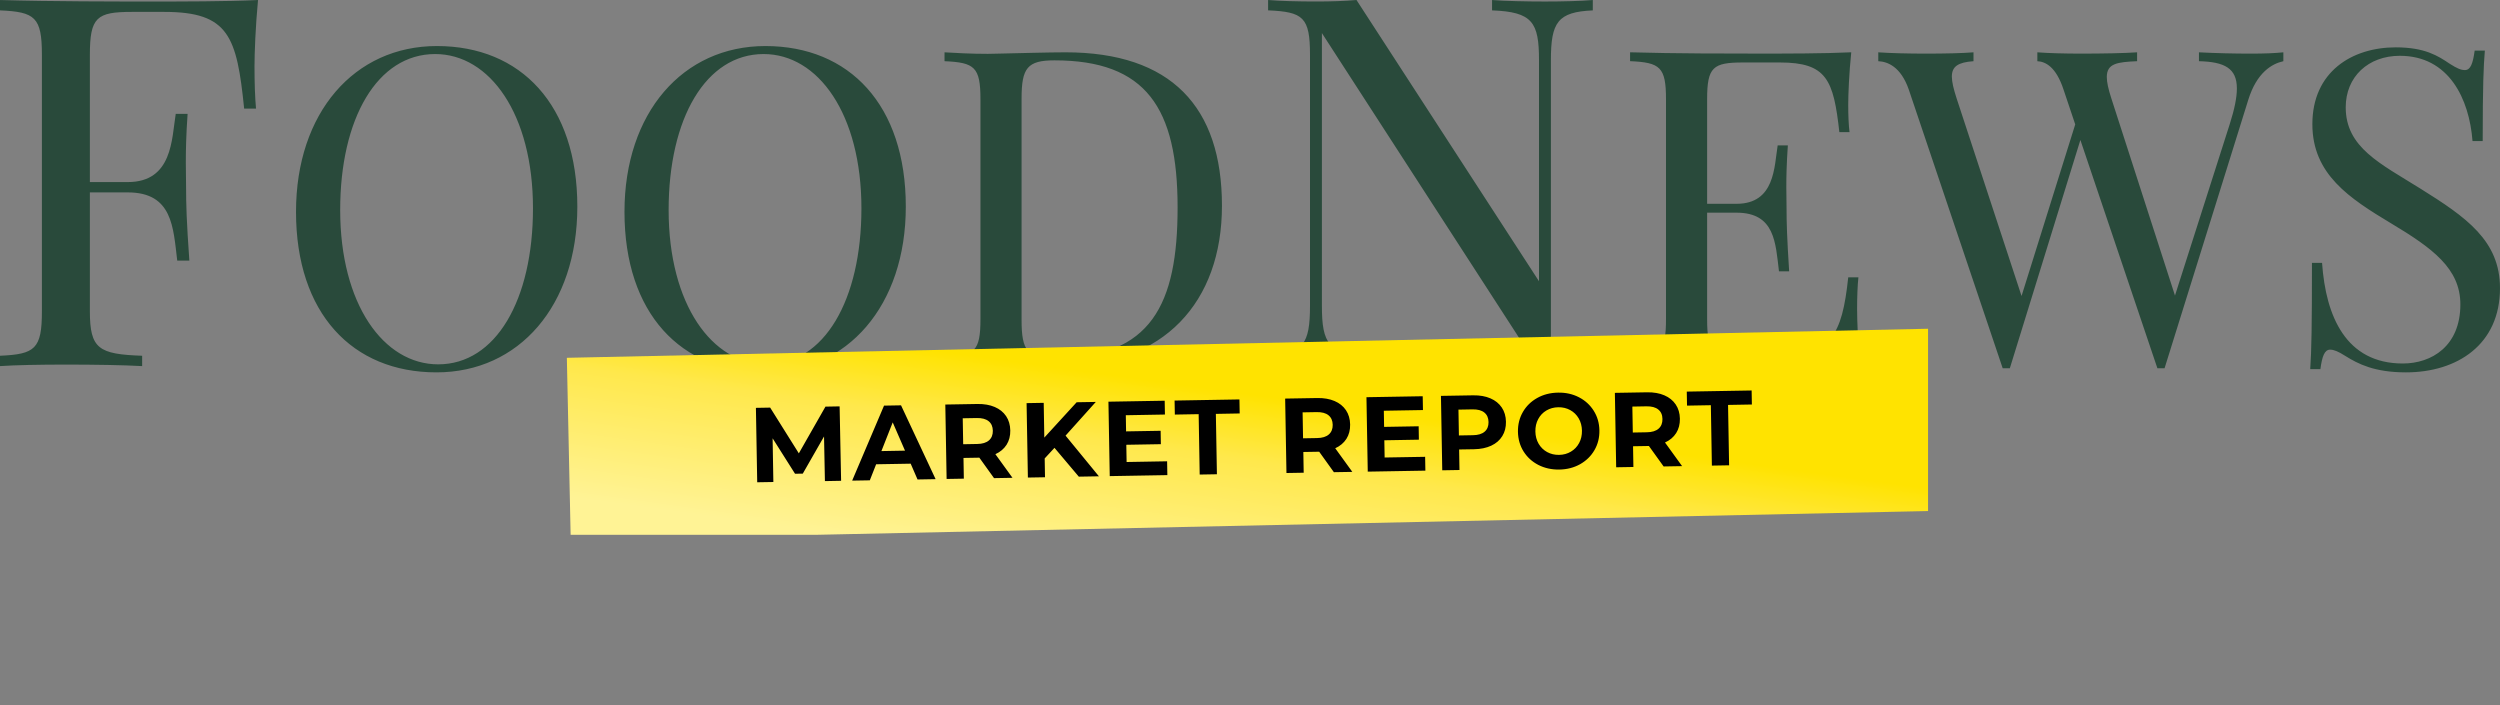
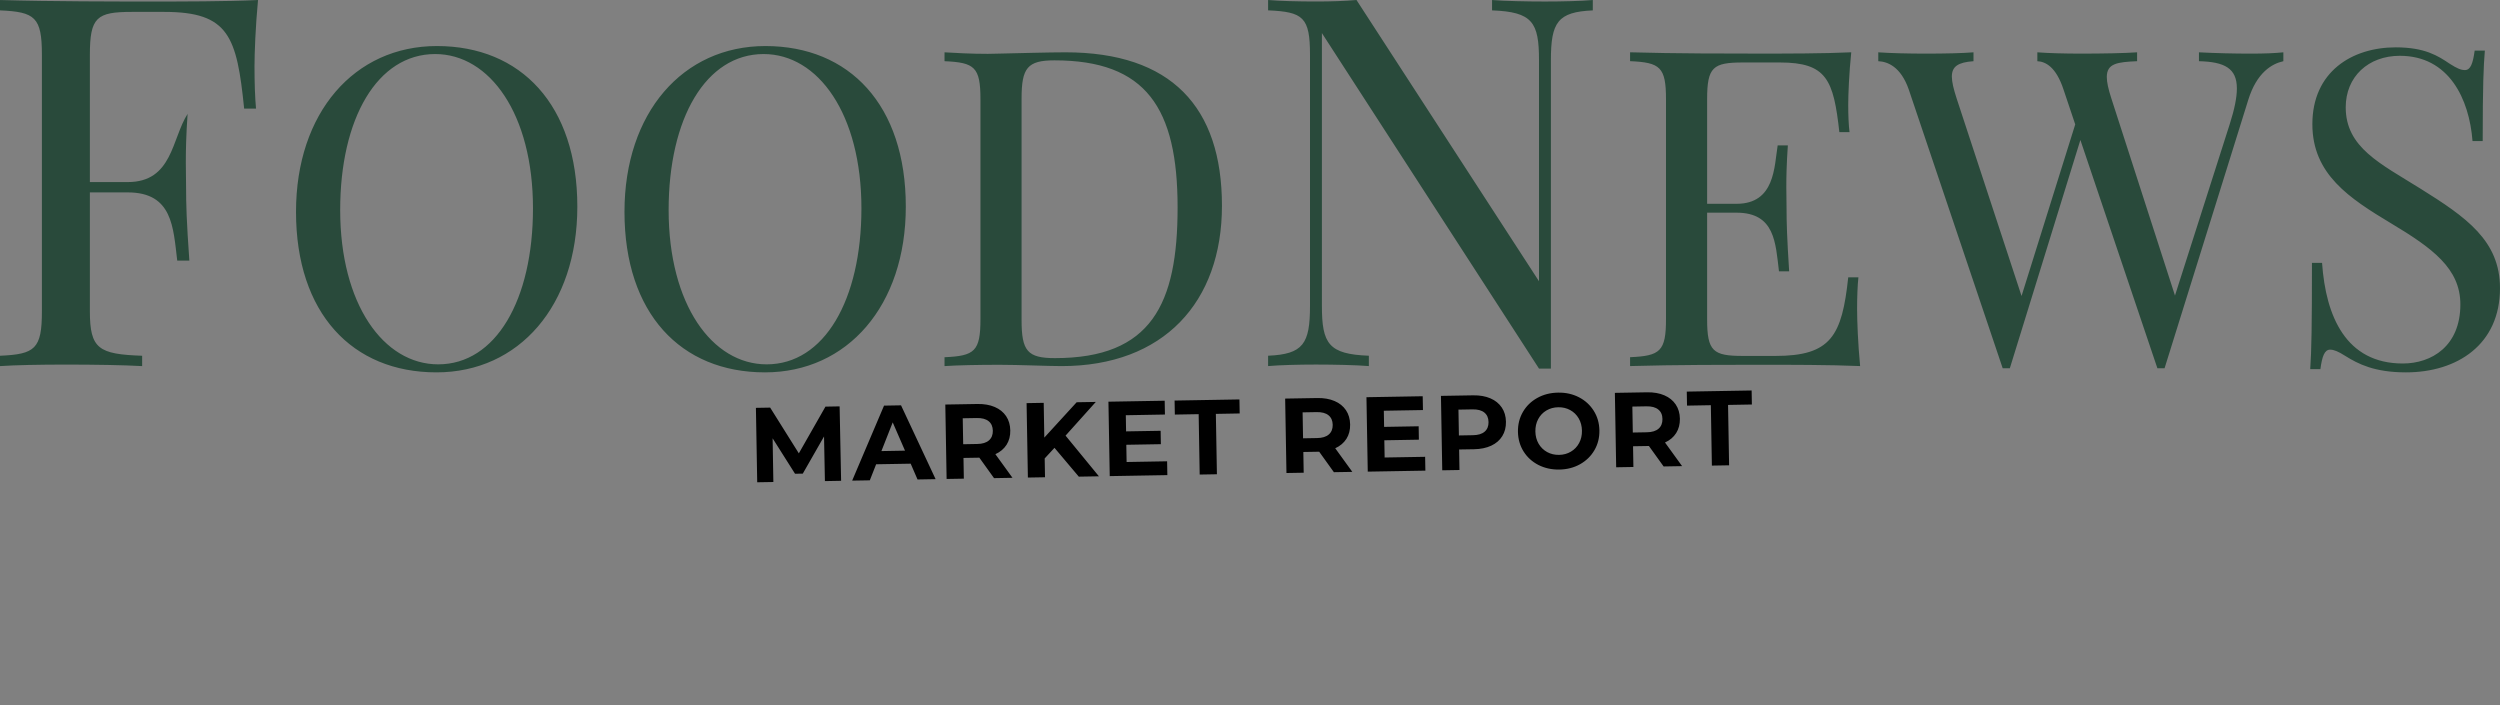
<svg xmlns="http://www.w3.org/2000/svg" xmlns:ns1="http://sodipodi.sourceforge.net/DTD/sodipodi-0.dtd" xmlns:ns2="http://www.inkscape.org/namespaces/inkscape" version="1.1" id="Ebene_1" x="0px" y="0px" viewBox="0 0 1000 282" xml:space="preserve" ns1:docname="PaulMMueller_Marktbericht_Header_EN.svg" width="1000" height="282" ns2:version="1.0.1 (c497b03c, 2020-09-10)">
  <rect x="0" y="0" width="1000" height="282" fill="#808080" stroke="none" />
  <defs id="defs921" />
  <ns1:namedview pagecolor="#ffffff" bordercolor="#666666" borderopacity="1" objecttolerance="10" gridtolerance="10" guidetolerance="10" ns2:pageopacity="0" ns2:pageshadow="2" ns2:window-width="2560" ns2:window-height="1387" id="namedview919" showgrid="false" lock-margins="true" fit-margin-top="0" fit-margin-left="0" fit-margin-right="0" fit-margin-bottom="0" ns2:zoom="1.848" ns2:cx="500" ns2:cy="106.955" ns2:window-x="1920" ns2:window-y="25" ns2:window-maximized="1" ns2:current-layer="Ebene_1" />
  <style type="text/css" id="style897">
	.st0{fill:#294A3B;}
	.st1{fill:url(#SVGID_1_);}
</style>
  <g id="g916">
    <g id="g901">
-       <path class="st0" d="m 924.78,105.15 c 0,25.02 -0.17,35.23 -0.69,42.5 h 4.07 c 0.69,-5.11 1.64,-7.79 3.9,-7.79 1.47,0 3.2,0.69 6.06,2.51 5.11,3.2 11.68,6.58 24.23,6.58 20.6,0 37.65,-11.17 37.65,-33.67 0,-19.04 -13.5,-28.39 -31.94,-39.9 -15.93,-9.96 -29.77,-16.36 -29.77,-32.46 0,-12.21 9,-20.6 21.64,-20.6 19.65,0 27.78,17.22 29.08,34.1 h 4.07 c 0,-22.33 0.35,-29.95 0.86,-36.18 h -4.07 c -0.69,5.11 -1.64,7.79 -3.89,7.79 -1.64,0 -3.2,-0.69 -6.06,-2.51 -4.76,-3.2 -9.96,-6.58 -21.64,-6.58 -17.49,0 -33.33,9.78 -33.33,30.73 0,20 14.72,29.6 31.59,39.73 16.45,9.87 27.61,18 27.61,32.37 0,16.71 -11.51,23.63 -23.03,23.63 -22.68,0 -30.81,-18.78 -32.29,-40.25 z M 879.6,24.48 c 10.3,0.26 15.15,2.86 15.15,10.91 0,3.63 -0.95,8.31 -2.86,14.28 l -21.9,68.55 -25.45,-78.85 c -1.21,-3.72 -1.82,-6.49 -1.82,-8.57 0,-5.46 4.24,-5.97 12.12,-6.32 v -3.55 c -5.02,0.35 -13.5,0.52 -22.68,0.52 -6.06,0 -12.98,-0.18 -17.22,-0.52 v 3.55 c 3.2,0.17 7.44,2.16 10.47,11.34 l 4.68,13.94 -21.47,68.64 -25.97,-79.03 c -1.21,-3.72 -1.91,-6.58 -1.91,-8.74 0,-4.07 2.51,-5.71 8.66,-6.15 v -3.55 c -4.24,0.35 -11.34,0.52 -19.13,0.52 -6.75,0 -14.2,-0.18 -18.96,-0.52 v 3.55 c 3.72,0.17 9,2.16 12.2,11.34 l 37.57,111.49 h 1.47 1.38 l 28.22,-91.32 30.81,91.32 h 1.39 1.47 l 33.5,-107.42 c 3.38,-10.82 9.35,-14.37 14.02,-15.41 v -3.55 c -3.55,0.35 -7.27,0.52 -13.33,0.52 -6.23,0 -13.68,-0.18 -20.43,-0.52 v 3.55 z m -140.31,86.47 c -2.51,23.46 -6.93,31.42 -29.09,31.42 h -12.98 c -12.03,0 -14.37,-1.82 -14.37,-14.71 V 85.07 h 11.77 c 15.41,0 15.58,12.12 16.97,23.46 h 4.07 c -0.86,-13.5 -1.04,-19.39 -1.04,-25.19 0,-2.6 -0.09,-5.19 -0.09,-8.48 0,-4.07 0.09,-9.18 0.61,-16.71 h -4.07 c -1.38,8.48 -1.04,23.37 -16.45,23.37 H 682.85 V 39.71 c 0,-12.9 2.34,-14.72 14.37,-14.72 h 14.72 c 18.78,0 21.47,6.92 23.8,27.87 h 4.07 c -0.35,-2.68 -0.52,-6.75 -0.52,-10.99 0,-4.07 0.35,-12.64 1.21,-20.95 -10.99,0.52 -26.23,0.52 -37.05,0.52 -10.65,0 -34.02,0 -51.42,-0.52 v 3.55 c 12.03,0.52 14.37,2.34 14.37,15.23 v 87.95 c 0,12.9 -2.34,14.71 -14.37,15.23 v 3.55 c 17.4,-0.52 40.77,-0.52 51.42,-0.52 11.86,0 28.56,0 40.6,0.52 -0.87,-9 -1.21,-18.26 -1.21,-22.68 0,-4.93 0.17,-9.61 0.52,-12.81 h -4.07 z M 637.12,0.01 c -4.55,0.4 -12.22,0.6 -19.19,0.6 -7.07,0 -16.16,-0.2 -21.11,-0.6 V 4.15 C 612.98,4.76 615.6,8.9 615.6,24.04 V 112.5 L 542.59,0 c -4.54,0.4 -10.1,0.6 -16.16,0.6 -6.97,0 -14.64,-0.2 -19.19,-0.6 V 4.14 C 521.28,4.75 524,6.87 524,21.91 v 100.48 c 0,15.15 -2.73,19.29 -16.76,19.9 v 4.14 c 4.55,-0.4 12.22,-0.61 19.19,-0.61 7.07,0 16.16,0.2 21.11,0.61 v -4.14 c -16.06,-0.61 -18.78,-4.75 -18.78,-19.9 V 13.24 l 86.85,134.21 h 4.75 V 24.05 c 0,-15.15 2.73,-19.29 16.76,-19.89 V 0.01 Z M 408.63,39.37 c 0,-12.21 2.34,-15.23 13.16,-15.23 36.7,0 49.25,19.13 49.25,58.86 0,38.61 -10.47,60.25 -49.08,60.25 -10.99,0 -13.33,-2.86 -13.33,-15.23 z M 377.81,24.48 c 12.03,0.52 14.37,2.34 14.37,15.23 v 87.95 c 0,12.9 -2.34,14.71 -14.37,15.23 v 3.55 c 4.93,-0.35 13.68,-0.52 21.99,-0.52 7.62,0 19.48,0.52 24.84,0.52 40.77,0 64.14,-25.54 64.14,-64.14 0,-39.56 -20.34,-61.37 -62.58,-61.37 -6.75,0 -18.61,0.35 -26.75,0.52 -1.47,0 -2.86,0.09 -4.33,0.09 -6.58,0 -13.24,-0.35 -17.31,-0.61 z m -72.36,-2.86 c 21.81,0 39.12,23.98 39.12,61.71 0,36.7 -14.89,62.41 -37.91,62.41 -21.81,0 -39.21,-23.98 -39.21,-61.72 0,-36.69 14.89,-62.4 38,-62.4 m 0.69,-3.2 c -32.98,0 -56.35,26.66 -56.35,66.31 0,40.59 22.5,64.22 56.18,64.22 32.98,0 56.35,-26.66 56.35,-66.3 0,-40.6 -22.5,-64.23 -56.18,-64.23 m -132.08,3.2 c 21.81,0 39.13,23.98 39.13,61.71 0,36.7 -14.89,62.41 -37.91,62.41 -21.81,0 -39.21,-23.98 -39.21,-61.72 -0.01,-36.69 14.87,-62.4 37.99,-62.4 m 0.69,-3.2 c -32.98,0 -56.35,26.66 -56.35,66.31 0,40.59 22.51,64.22 56.18,64.22 32.98,0 56.35,-26.66 56.35,-66.3 -0.01,-40.6 -22.51,-64.23 -56.18,-64.23 M 0,4.15 c 14.04,0.61 16.76,2.73 16.76,17.77 v 102.6 c 0,15.05 -2.72,17.17 -16.76,17.78 v 4.14 c 5.76,-0.4 15.75,-0.61 26.46,-0.61 11.21,0 23.23,0.2 30.4,0.61 V 142.3 C 39.49,141.69 35.95,139.57 35.95,124.52 V 76.96 H 51.1 c 17.97,0 18.18,14.04 19.79,27.27 h 4.85 C 74.63,88.58 74.43,81.71 74.43,74.84 c 0,-3.03 -0.1,-6.06 -0.1,-9.79 0,-4.85 0.1,-10.81 0.71,-19.49 H 70.29 C 68.67,55.46 69.08,72.83 51.1,72.83 H 35.95 V 21.93 C 35.95,6.89 38.68,4.76 52.72,4.76 h 13.03 c 25.85,0 28.98,9.9 31.91,38.68 h 4.75 C 102,39.1 101.8,33.14 101.8,26.47 c 0,-5.15 0.41,-15.95 1.41,-26.46 -12.83,0.6 -30.6,0.6 -43.22,0.6 -12.42,0 -39.69,0 -59.99,-0.6 0,0 0,4.14 0,4.14 z" id="path899" />
+       <path class="st0" d="m 924.78,105.15 c 0,25.02 -0.17,35.23 -0.69,42.5 h 4.07 c 0.69,-5.11 1.64,-7.79 3.9,-7.79 1.47,0 3.2,0.69 6.06,2.51 5.11,3.2 11.68,6.58 24.23,6.58 20.6,0 37.65,-11.17 37.65,-33.67 0,-19.04 -13.5,-28.39 -31.94,-39.9 -15.93,-9.96 -29.77,-16.36 -29.77,-32.46 0,-12.21 9,-20.6 21.64,-20.6 19.65,0 27.78,17.22 29.08,34.1 h 4.07 c 0,-22.33 0.35,-29.95 0.86,-36.18 h -4.07 c -0.69,5.11 -1.64,7.79 -3.89,7.79 -1.64,0 -3.2,-0.69 -6.06,-2.51 -4.76,-3.2 -9.96,-6.58 -21.64,-6.58 -17.49,0 -33.33,9.78 -33.33,30.73 0,20 14.72,29.6 31.59,39.73 16.45,9.87 27.61,18 27.61,32.37 0,16.71 -11.51,23.63 -23.03,23.63 -22.68,0 -30.81,-18.78 -32.29,-40.25 z M 879.6,24.48 c 10.3,0.26 15.15,2.86 15.15,10.91 0,3.63 -0.95,8.31 -2.86,14.28 l -21.9,68.55 -25.45,-78.85 c -1.21,-3.72 -1.82,-6.49 -1.82,-8.57 0,-5.46 4.24,-5.97 12.12,-6.32 v -3.55 c -5.02,0.35 -13.5,0.52 -22.68,0.52 -6.06,0 -12.98,-0.18 -17.22,-0.52 v 3.55 c 3.2,0.17 7.44,2.16 10.47,11.34 l 4.68,13.94 -21.47,68.64 -25.97,-79.03 c -1.21,-3.72 -1.91,-6.58 -1.91,-8.74 0,-4.07 2.51,-5.71 8.66,-6.15 v -3.55 c -4.24,0.35 -11.34,0.52 -19.13,0.52 -6.75,0 -14.2,-0.18 -18.96,-0.52 v 3.55 c 3.72,0.17 9,2.16 12.2,11.34 l 37.57,111.49 h 1.47 1.38 l 28.22,-91.32 30.81,91.32 h 1.39 1.47 l 33.5,-107.42 c 3.38,-10.82 9.35,-14.37 14.02,-15.41 v -3.55 c -3.55,0.35 -7.27,0.52 -13.33,0.52 -6.23,0 -13.68,-0.18 -20.43,-0.52 v 3.55 z m -140.31,86.47 c -2.51,23.46 -6.93,31.42 -29.09,31.42 h -12.98 c -12.03,0 -14.37,-1.82 -14.37,-14.71 V 85.07 h 11.77 c 15.41,0 15.58,12.12 16.97,23.46 h 4.07 c -0.86,-13.5 -1.04,-19.39 -1.04,-25.19 0,-2.6 -0.09,-5.19 -0.09,-8.48 0,-4.07 0.09,-9.18 0.61,-16.71 h -4.07 c -1.38,8.48 -1.04,23.37 -16.45,23.37 H 682.85 V 39.71 c 0,-12.9 2.34,-14.72 14.37,-14.72 h 14.72 c 18.78,0 21.47,6.92 23.8,27.87 h 4.07 c -0.35,-2.68 -0.52,-6.75 -0.52,-10.99 0,-4.07 0.35,-12.64 1.21,-20.95 -10.99,0.52 -26.23,0.52 -37.05,0.52 -10.65,0 -34.02,0 -51.42,-0.52 v 3.55 c 12.03,0.52 14.37,2.34 14.37,15.23 v 87.95 c 0,12.9 -2.34,14.71 -14.37,15.23 v 3.55 c 17.4,-0.52 40.77,-0.52 51.42,-0.52 11.86,0 28.56,0 40.6,0.52 -0.87,-9 -1.21,-18.26 -1.21,-22.68 0,-4.93 0.17,-9.61 0.52,-12.81 h -4.07 z M 637.12,0.01 c -4.55,0.4 -12.22,0.6 -19.19,0.6 -7.07,0 -16.16,-0.2 -21.11,-0.6 V 4.15 C 612.98,4.76 615.6,8.9 615.6,24.04 V 112.5 L 542.59,0 c -4.54,0.4 -10.1,0.6 -16.16,0.6 -6.97,0 -14.64,-0.2 -19.19,-0.6 V 4.14 C 521.28,4.75 524,6.87 524,21.91 v 100.48 c 0,15.15 -2.73,19.29 -16.76,19.9 v 4.14 c 4.55,-0.4 12.22,-0.61 19.19,-0.61 7.07,0 16.16,0.2 21.11,0.61 v -4.14 c -16.06,-0.61 -18.78,-4.75 -18.78,-19.9 V 13.24 l 86.85,134.21 h 4.75 V 24.05 c 0,-15.15 2.73,-19.29 16.76,-19.89 V 0.01 Z M 408.63,39.37 c 0,-12.21 2.34,-15.23 13.16,-15.23 36.7,0 49.25,19.13 49.25,58.86 0,38.61 -10.47,60.25 -49.08,60.25 -10.99,0 -13.33,-2.86 -13.33,-15.23 z M 377.81,24.48 c 12.03,0.52 14.37,2.34 14.37,15.23 v 87.95 c 0,12.9 -2.34,14.71 -14.37,15.23 v 3.55 c 4.93,-0.35 13.68,-0.52 21.99,-0.52 7.62,0 19.48,0.52 24.84,0.52 40.77,0 64.14,-25.54 64.14,-64.14 0,-39.56 -20.34,-61.37 -62.58,-61.37 -6.75,0 -18.61,0.35 -26.75,0.52 -1.47,0 -2.86,0.09 -4.33,0.09 -6.58,0 -13.24,-0.35 -17.31,-0.61 z m -72.36,-2.86 c 21.81,0 39.12,23.98 39.12,61.71 0,36.7 -14.89,62.41 -37.91,62.41 -21.81,0 -39.21,-23.98 -39.21,-61.72 0,-36.69 14.89,-62.4 38,-62.4 m 0.69,-3.2 c -32.98,0 -56.35,26.66 -56.35,66.31 0,40.59 22.5,64.22 56.18,64.22 32.98,0 56.35,-26.66 56.35,-66.3 0,-40.6 -22.5,-64.23 -56.18,-64.23 m -132.08,3.2 c 21.81,0 39.13,23.98 39.13,61.71 0,36.7 -14.89,62.41 -37.91,62.41 -21.81,0 -39.21,-23.98 -39.21,-61.72 -0.01,-36.69 14.87,-62.4 37.99,-62.4 m 0.69,-3.2 c -32.98,0 -56.35,26.66 -56.35,66.31 0,40.59 22.51,64.22 56.18,64.22 32.98,0 56.35,-26.66 56.35,-66.3 -0.01,-40.6 -22.51,-64.23 -56.18,-64.23 M 0,4.15 c 14.04,0.61 16.76,2.73 16.76,17.77 v 102.6 c 0,15.05 -2.72,17.17 -16.76,17.78 v 4.14 c 5.76,-0.4 15.75,-0.61 26.46,-0.61 11.21,0 23.23,0.2 30.4,0.61 V 142.3 C 39.49,141.69 35.95,139.57 35.95,124.52 V 76.96 H 51.1 c 17.97,0 18.18,14.04 19.79,27.27 h 4.85 C 74.63,88.58 74.43,81.71 74.43,74.84 c 0,-3.03 -0.1,-6.06 -0.1,-9.79 0,-4.85 0.1,-10.81 0.71,-19.49 C 68.67,55.46 69.08,72.83 51.1,72.83 H 35.95 V 21.93 C 35.95,6.89 38.68,4.76 52.72,4.76 h 13.03 c 25.85,0 28.98,9.9 31.91,38.68 h 4.75 C 102,39.1 101.8,33.14 101.8,26.47 c 0,-5.15 0.41,-15.95 1.41,-26.46 -12.83,0.6 -30.6,0.6 -43.22,0.6 -12.42,0 -39.69,0 -59.99,-0.6 0,0 0,4.14 0,4.14 z" id="path899" />
    </g>
    <linearGradient id="SVGID_1_" gradientUnits="userSpaceOnUse" x1="490.437" y1="-58.53" x2="501.183" y2="18.844" gradientTransform="matrix(1,0,0,-1,0,176.75)">
      <stop offset="0" style="stop-color:#FFF395" id="stop903" />
      <stop offset="0.663" style="stop-color:#FFE84C" id="stop905" />
      <stop offset="1" style="stop-color:#FFE300" id="stop907" />
    </linearGradient>
-     <polygon class="st1" points="228.25,213.91 327.12,213.91 771.22,204.42 771.22,131.5 226.74,143.12 " id="polygon910" style="fill:url(#SVGID_1_)" />
    <g id="g914">
      <path d="m 684.75,186.24 6.89,-0.12 -0.42,-24.15 9.53,-0.17 -0.1,-5.61 -25.94,0.45 0.1,5.61 9.53,-0.17 z m -19.77,-18.63 c 0.03,1.64 -0.49,2.93 -1.55,3.86 -1.06,0.93 -2.63,1.41 -4.7,1.44 l -5.61,0.1 -0.18,-10.38 5.61,-0.1 c 2.07,-0.04 3.65,0.38 4.74,1.26 1.11,0.88 1.67,2.15 1.69,3.82 m 7.86,18.84 L 666,177 c 1.94,-0.88 3.43,-2.14 4.46,-3.76 1.03,-1.62 1.53,-3.54 1.5,-5.75 -0.04,-2.21 -0.6,-4.11 -1.68,-5.71 -1.08,-1.6 -2.59,-2.82 -4.55,-3.66 -1.96,-0.84 -4.25,-1.24 -6.89,-1.2 l -12.89,0.22 0.52,29.77 6.89,-0.12 -0.14,-8.29 6,-0.1 0.34,-0.01 5.89,8.19 z m -49.21,-4.5 c -1.76,0.03 -3.35,-0.35 -4.78,-1.13 -1.43,-0.79 -2.56,-1.89 -3.4,-3.32 -0.83,-1.43 -1.27,-3.07 -1.3,-4.91 -0.03,-1.84 0.34,-3.5 1.13,-4.96 0.78,-1.46 1.87,-2.61 3.28,-3.44 1.4,-0.83 2.98,-1.26 4.74,-1.29 1.76,-0.03 3.35,0.35 4.78,1.13 1.43,0.78 2.56,1.89 3.4,3.32 0.83,1.43 1.27,3.07 1.3,4.91 0.03,1.84 -0.34,3.49 -1.13,4.95 -0.78,1.46 -1.88,2.61 -3.28,3.44 -1.4,0.84 -2.98,1.27 -4.74,1.3 m 0.11,5.87 c 3.09,-0.05 5.86,-0.77 8.3,-2.14 2.44,-1.38 4.36,-3.24 5.73,-5.61 1.38,-2.36 2.04,-5 1.99,-7.92 -0.05,-2.92 -0.81,-5.54 -2.27,-7.85 -1.46,-2.31 -3.43,-4.12 -5.92,-5.4 -2.49,-1.29 -5.28,-1.91 -8.37,-1.85 -3.09,0.05 -5.87,0.77 -8.32,2.14 -2.46,1.38 -4.37,3.25 -5.73,5.61 -1.36,2.36 -2.02,5.01 -1.97,7.92 0.05,2.92 0.8,5.54 2.24,7.85 1.45,2.31 3.42,4.11 5.92,5.4 2.51,1.28 5.31,1.9 8.4,1.85 m -34.57,-13.74 -5.61,0.1 -0.18,-10.33 5.61,-0.1 c 2.07,-0.04 3.65,0.38 4.74,1.26 1.09,0.88 1.66,2.15 1.68,3.82 0.03,1.64 -0.49,2.92 -1.55,3.83 -1.06,0.92 -2.62,1.39 -4.69,1.42 m 0.1,-15.95 -12.89,0.22 0.52,29.77 6.89,-0.12 -0.14,-8.21 5.99,-0.1 c 2.64,-0.05 4.92,-0.52 6.85,-1.42 1.93,-0.9 3.4,-2.17 4.42,-3.82 1.02,-1.65 1.51,-3.56 1.47,-5.75 -0.04,-2.21 -0.6,-4.12 -1.68,-5.71 -1.08,-1.6 -2.59,-2.82 -4.55,-3.66 -1.96,-0.84 -4.24,-1.24 -6.88,-1.2 m -35.42,24.87 -0.12,-6.89 13.82,-0.24 -0.09,-5.36 -13.82,0.24 -0.11,-6.46 15.65,-0.27 -0.1,-5.53 -22.5,0.39 0.52,29.77 23.05,-0.4 -0.1,-5.53 z m -20.77,-13.08 c 0.03,1.64 -0.49,2.93 -1.55,3.86 -1.06,0.93 -2.63,1.41 -4.7,1.44 l -5.61,0.1 -0.18,-10.38 5.61,-0.1 c 2.07,-0.04 3.65,0.38 4.74,1.26 1.09,0.87 1.66,2.15 1.69,3.82 m 7.85,18.83 -6.84,-9.45 c 1.94,-0.88 3.43,-2.14 4.47,-3.76 1.03,-1.62 1.53,-3.54 1.49,-5.75 -0.04,-2.21 -0.6,-4.12 -1.67,-5.72 -1.08,-1.6 -2.59,-2.82 -4.55,-3.66 -1.96,-0.84 -4.26,-1.24 -6.89,-1.2 l -12.88,0.22 0.52,29.77 6.89,-0.12 -0.14,-8.29 6,-0.1 0.34,-0.01 5.88,8.19 z m -61.06,1.07 6.89,-0.12 -0.42,-24.15 9.53,-0.17 -0.1,-5.61 -25.94,0.45 0.1,5.61 9.53,-0.17 z m -29.23,-5.02 -0.12,-6.89 13.82,-0.24 -0.09,-5.36 -13.82,0.24 -0.11,-6.46 15.65,-0.28 -0.1,-5.53 -22.5,0.39 0.52,29.77 23.05,-0.4 -0.1,-5.53 z m -19.12,5.86 8.04,-0.14 -13.34,-16.27 12.1,-13.48 -7.66,0.13 -12.94,14.14 -0.24,-13.91 -6.85,0.12 0.52,29.77 6.85,-0.12 -0.13,-7.53 3.92,-4.24 z m -34.39,-18.37 c 0.03,1.64 -0.49,2.93 -1.55,3.86 -1.06,0.93 -2.63,1.41 -4.7,1.44 l -5.61,0.1 -0.18,-10.38 5.61,-0.1 c 2.07,-0.04 3.65,0.38 4.74,1.26 1.1,0.87 1.66,2.15 1.69,3.82 m 7.86,18.83 -6.84,-9.45 c 1.94,-0.88 3.43,-2.14 4.47,-3.76 1.03,-1.62 1.53,-3.54 1.49,-5.75 -0.04,-2.21 -0.6,-4.11 -1.67,-5.71 -1.08,-1.6 -2.59,-2.82 -4.55,-3.66 -1.96,-0.84 -4.26,-1.24 -6.89,-1.2 l -12.88,0.22 0.52,29.77 6.89,-0.12 -0.14,-8.29 6,-0.1 0.34,-0.01 5.88,8.19 z m -52.43,-10.69 4.52,-11.48 4.92,11.31 z m 14.45,11.36 7.23,-0.13 -13.83,-29.53 -6.8,0.12 -12.75,30 7.06,-0.12 2.53,-6.42 13.82,-0.24 z m -30.57,0.53 -0.6,-29.77 -5.66,0.1 -10.65,18.69 -11.47,-18.3 -5.7,0.1 0.52,29.77 6.46,-0.11 -0.3,-17.48 8.97,14.18 3.1,-0.05 8.5,-14.87 0.35,17.86 z" id="path912" />
    </g>
  </g>
</svg>